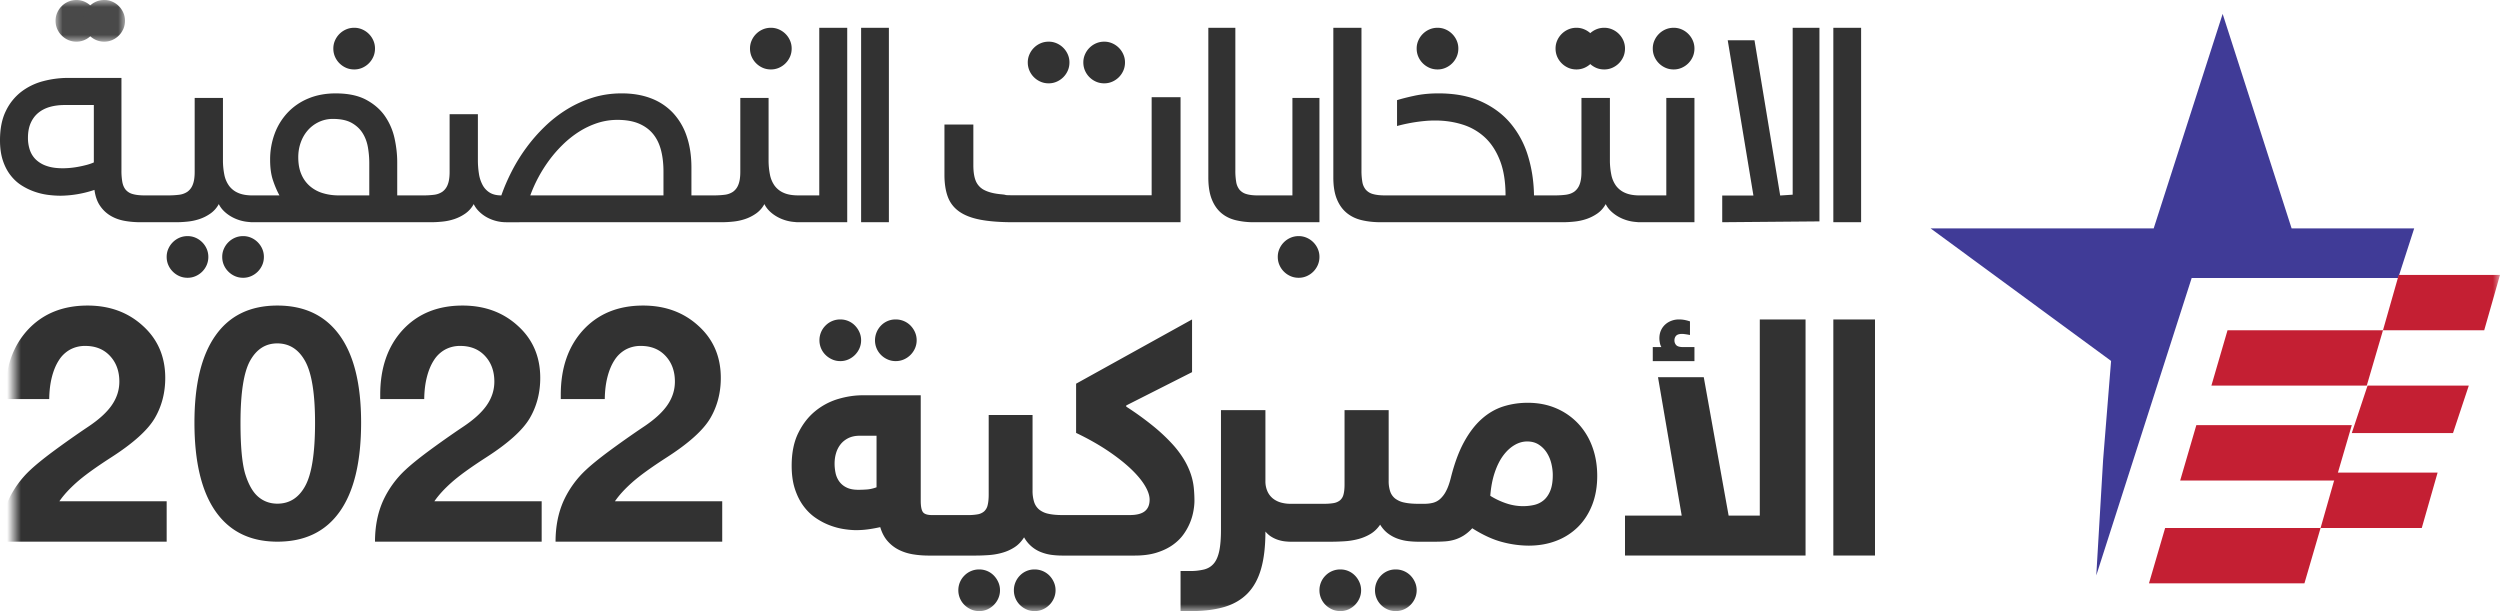
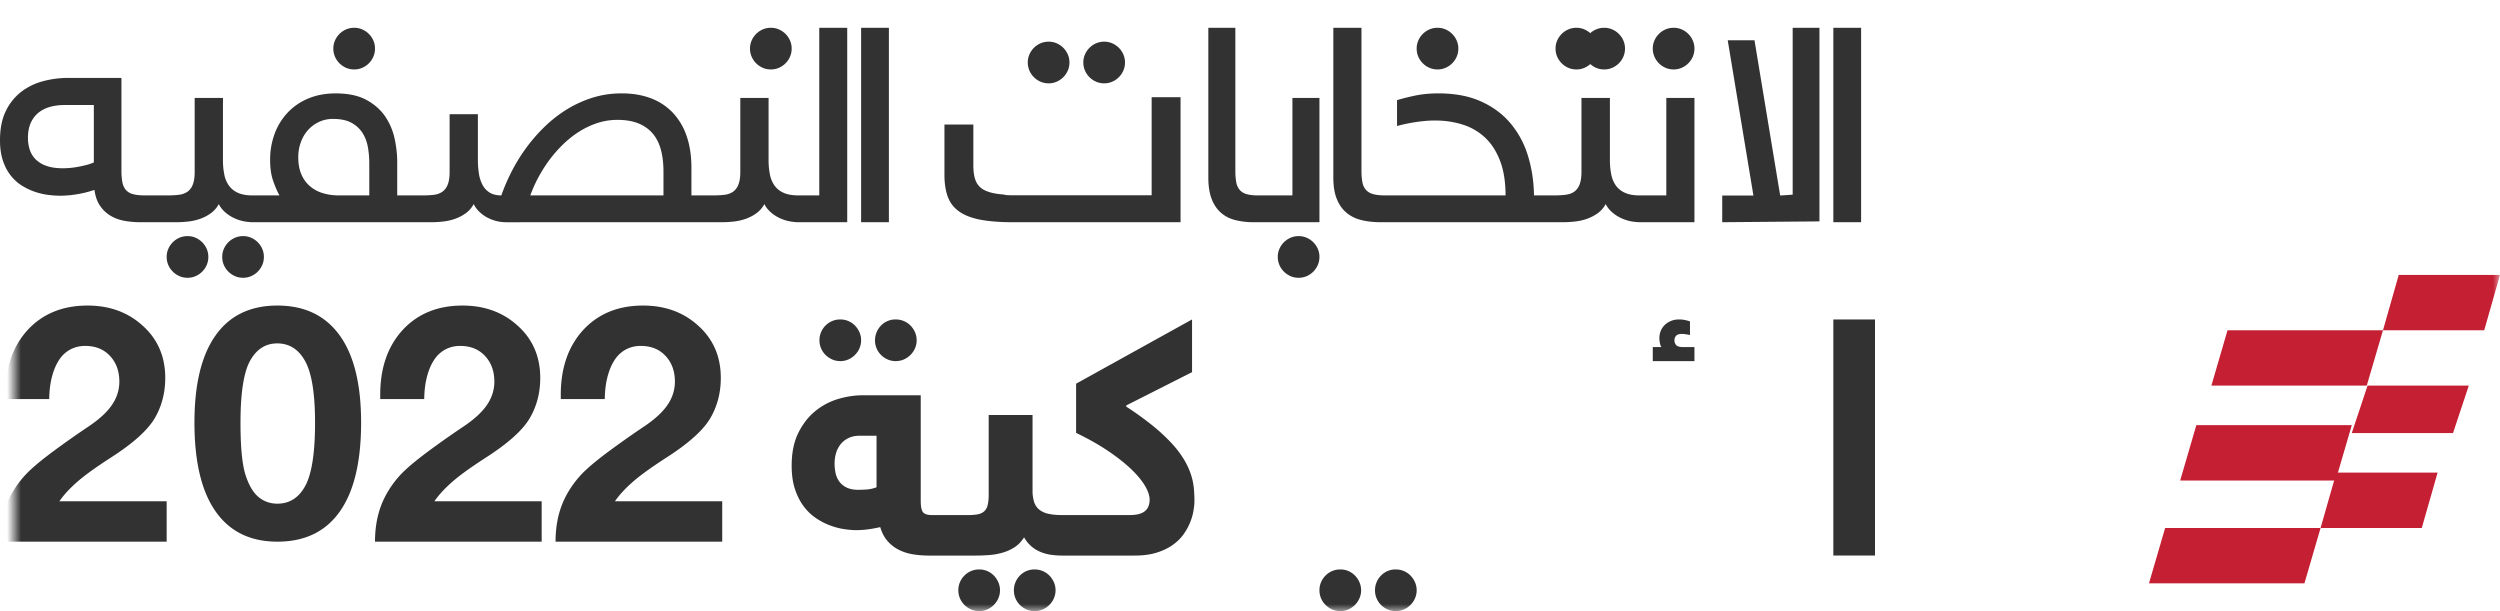
<svg xmlns="http://www.w3.org/2000/svg" xmlns:xlink="http://www.w3.org/1999/xlink" width="180" height="44" viewBox="0 0 180 44">
  <defs>
-     <path id="vbmzkg82ea" d="M0 0h3v3H0z" />
-     <path id="6lam18d58c" d="M0 0h3v3H0z" />
    <path id="bd4816qi2e" d="M1 44h179V0H1z" />
  </defs>
  <g fill="none" fill-rule="evenodd">
    <g transform="translate(4)">
      <mask id="6i1z5hc3sb" fill="#fff">
        <use xlink:href="#vbmzkg82ea" />
      </mask>
-       <path d="M.442 2.558c.139.138.297.246.477.325.18.078.376.117.588.117.202 0 .394-.04.574-.117a1.535 1.535 0 0 0 .801-.802C2.961 1.9 3 1.705 3 1.493 3 1.29 2.96 1.1 2.882.92A1.54 1.54 0 0 0 2.08.118 1.421 1.421 0 0 0 1.508 0c-.212 0-.408.04-.588.117A1.54 1.54 0 0 0 .117.92 1.42 1.42 0 0 0 0 1.493c0 .212.04.408.117.588.079.18.187.338.325.477" fill="#494949" mask="url(#6i1z5hc3sb)" />
    </g>
    <g transform="translate(6)">
      <mask id="fa061ifoxd" fill="#fff">
        <use xlink:href="#6lam18d58c" />
      </mask>
      <path d="M.442 2.558c.139.138.297.246.477.325.18.078.376.117.588.117.202 0 .394-.04.574-.117a1.539 1.539 0 0 0 .801-.802C2.961 1.9 3 1.705 3 1.493 3 1.29 2.96 1.1 2.882.92a1.533 1.533 0 0 0-.801-.803A1.421 1.421 0 0 0 1.507 0c-.212 0-.408.04-.588.117A1.538 1.538 0 0 0 .117.92 1.42 1.42 0 0 0 0 1.493c0 .212.04.408.117.588.079.18.187.338.325.477" fill="#494949" mask="url(#fa061ifoxd)" />
    </g>
    <path d="M14.558 17.442a1.54 1.54 0 0 0-.477-.325 1.422 1.422 0 0 0-.574-.117c-.212 0-.408.04-.587.117a1.534 1.534 0 0 0-.802.802c-.079.18-.118.371-.118.574 0 .212.04.408.118.588.078.18.187.338.325.476.138.139.297.247.477.325.18.079.375.118.587.118.203 0 .394-.04.574-.118a1.535 1.535 0 0 0 .802-.801 1.46 1.46 0 0 0 .117-.588c0-.203-.04-.394-.117-.574a1.54 1.54 0 0 0-.325-.477M18.558 17.442a1.54 1.54 0 0 0-.477-.325 1.422 1.422 0 0 0-.574-.117c-.212 0-.408.04-.587.117a1.537 1.537 0 0 0-.802.802c-.079.18-.118.371-.118.574 0 .212.04.408.118.588.078.18.186.338.325.476.138.139.297.247.477.325.18.079.375.118.587.118.203 0 .394-.04.574-.118a1.535 1.535 0 0 0 .801-.801c.079-.18.118-.376.118-.588 0-.203-.04-.394-.118-.574a1.54 1.54 0 0 0-.324-.477M24.442 4.558c.139.138.298.246.477.325.18.078.376.117.588.117.203 0 .394-.04.573-.117a1.54 1.54 0 0 0 .802-.802c.079-.18.118-.376.118-.588 0-.202-.04-.394-.118-.574a1.535 1.535 0 0 0-.802-.801A1.42 1.42 0 0 0 25.507 2c-.212 0-.408.04-.588.118a1.539 1.539 0 0 0-.801.801c-.079.18-.118.372-.118.574 0 .212.04.408.118.588.078.18.186.338.324.477M54.442 4.558c.139.138.298.246.477.325.18.078.376.117.588.117.203 0 .394-.04.573-.117a1.54 1.54 0 0 0 .802-.802c.079-.18.118-.376.118-.588 0-.202-.04-.394-.118-.574a1.535 1.535 0 0 0-.802-.801A1.42 1.42 0 0 0 55.507 2c-.212 0-.408.04-.588.118a1.539 1.539 0 0 0-.801.801c-.079.18-.118.372-.118.574 0 .212.04.408.118.588.078.18.186.338.324.477" fill="#323232" />
    <path d="M47.77 14.07h-9.59a10.166 10.166 0 0 1 1.37-2.544c.297-.401.627-.778.99-1.13.362-.352.75-.658 1.162-.92.412-.26.85-.467 1.313-.619a4.621 4.621 0 0 1 1.446-.226c.594 0 1.1.087 1.521.26.42.175.764.423 1.03.744.266.322.458.712.578 1.17.12.458.18.975.18 1.55v1.714zm-21.182 0h-2.175c-.424 0-.815-.055-1.174-.165a2.53 2.53 0 0 1-.93-.506 2.302 2.302 0 0 1-.614-.857c-.147-.344-.22-.75-.22-1.22 0-.379.06-.735.18-1.068.119-.333.289-.624.508-.874.22-.25.484-.449.793-.596a2.33 2.33 0 0 1 1.018-.222c.555 0 1.002.095 1.342.284.339.19.603.436.792.738.19.303.316.644.382 1.022.065.379.098.757.098 1.136v2.327zM6.756 11.695a3.477 3.477 0 0 1-.51.176 8.29 8.29 0 0 1-.572.13 6.138 6.138 0 0 1-1.15.114c-.456 0-.842-.054-1.158-.164a2.08 2.08 0 0 1-.775-.454 1.727 1.727 0 0 1-.44-.693 2.691 2.691 0 0 1-.138-.88c0-.409.065-.763.196-1.062.132-.299.315-.545.55-.738.235-.193.513-.335.833-.426.32-.09.673-.136 1.058-.136h2.106v4.133zm52.231 2.373h-1.52c-.417 0-.763-.06-1.036-.181a1.59 1.59 0 0 1-.654-.511 2.029 2.029 0 0 1-.341-.806 5.25 5.25 0 0 1-.098-1.056V7.052h-2.036v5.325c0 .387-.047.693-.14.92a1.102 1.102 0 0 1-.387.511 1.362 1.362 0 0 1-.607.216c-.24.03-.501.045-.787.045H49.783v-1.998c0-.848-.115-1.603-.342-2.265a4.583 4.583 0 0 0-.989-1.68 4.21 4.21 0 0 0-1.579-1.046c-.62-.238-1.325-.357-2.111-.357-.733 0-1.427.102-2.083.306a8.17 8.17 0 0 0-1.845.835 9.265 9.265 0 0 0-1.602 1.243c-.494.477-.939.986-1.336 1.528a12.475 12.475 0 0 0-1.047 1.692c-.3.586-.551 1.167-.752 1.742-.34 0-.617-.066-.833-.198a1.442 1.442 0 0 1-.514-.545 2.495 2.495 0 0 1-.266-.812 6.27 6.27 0 0 1-.076-1V8.223h-2.036v4.155c0 .387-.046.693-.139.92a1.1 1.1 0 0 1-.387.511 1.36 1.36 0 0 1-.607.216c-.24.03-.502.045-.787.045H28.6v-2.395c0-.553-.064-1.12-.19-1.704a4.514 4.514 0 0 0-.683-1.595c-.328-.48-.78-.876-1.354-1.187-.574-.31-1.309-.465-2.204-.465-.725 0-1.378.121-1.96.363a4.282 4.282 0 0 0-1.487 1.01 4.486 4.486 0 0 0-.943 1.522 5.332 5.332 0 0 0-.33 1.897c0 .567.068 1.054.203 1.459s.291.77.469 1.095h-1.94c-.416 0-.76-.06-1.035-.181a1.59 1.59 0 0 1-.653-.511 2.029 2.029 0 0 1-.342-.806 5.25 5.25 0 0 1-.098-1.056V7.052h-2.036v5.325c0 .387-.046.693-.139.92a1.1 1.1 0 0 1-.387.511 1.362 1.362 0 0 1-.608.216c-.239.03-.5.045-.786.045h-1.676c-.354 0-.641-.032-.861-.096a1.008 1.008 0 0 1-.51-.312c-.119-.144-.2-.33-.242-.557a4.574 4.574 0 0 1-.064-.829V5.61h-3.84c-.61 0-1.207.078-1.793.233a4.453 4.453 0 0 0-1.573.76A3.833 3.833 0 0 0 .422 7.99C.141 8.56 0 9.263 0 10.095c0 .553.067 1.035.202 1.448.135.413.319.768.55 1.067.231.3.495.544.792.733.297.19.607.34.932.454.323.113.647.191.971.233.324.042.629.062.914.062a7.904 7.904 0 0 0 2.44-.42c.063.462.196.842.4 1.141.204.3.455.538.752.716.297.178.63.3 1 .369.37.068.76.102 1.17.102h2.553c.262 0 .542-.015.839-.046.297-.03.584-.092.862-.187.278-.094.538-.227.78-.397a1.97 1.97 0 0 0 .596-.676c.093.19.222.364.388.523.166.159.357.297.573.414a3.014 3.014 0 0 0 1.239.354c.07.01.148.015.23.015H31.03c.262 0 .541-.015.838-.046.297-.03.584-.092.862-.187a3.09 3.09 0 0 0 .78-.397 1.97 1.97 0 0 0 .597-.676c.092.19.217.364.376.523.158.159.339.297.543.414a2.904 2.904 0 0 0 1.417.37l14.29-.001h1.226c.262 0 .541-.015.838-.046.297-.03.585-.092.862-.187.278-.094.538-.227.781-.397a1.97 1.97 0 0 0 .596-.676c.093.19.222.364.387.523.166.159.357.297.573.414a3.014 3.014 0 0 0 1.24.354c.07.01.147.015.23.015H61V2h-2.013v12.07z" fill="#323232" />
    <mask id="zqb4l3yi0f" fill="#fff">
      <use xlink:href="#bd4816qi2e" />
    </mask>
    <path fill="#323232" mask="url(#zqb4l3yi0f)" d="M62 16h2V2h-2zM74.442 5.558c.139.138.298.246.477.324.18.079.376.118.588.118.203 0 .394-.04.573-.118a1.536 1.536 0 0 0 .802-.801c.079-.18.118-.376.118-.588 0-.203-.04-.394-.118-.573a1.535 1.535 0 0 0-.802-.802A1.417 1.417 0 0 0 75.507 3c-.212 0-.408.04-.588.118a1.539 1.539 0 0 0-.801.802 1.42 1.42 0 0 0-.118.573c0 .212.04.408.118.588.078.18.186.339.324.477M82.919 14.058h-9.964c-.782 0-.353-.022-.859-.068-.506-.046-.909-.145-1.208-.297a1.281 1.281 0 0 1-.628-.657c-.12-.285-.179-.668-.179-1.148V8.964H68v3.62c0 .618.08 1.143.239 1.577.16.434.43.788.813 1.062.383.274.891.472 1.525.594.634.122 1.426.183 2.375.183H85V7h-2.081v7.058zM78.442 5.558c.139.138.298.246.477.324.18.079.376.118.588.118.203 0 .394-.04.573-.118a1.536 1.536 0 0 0 .802-.801c.079-.18.118-.376.118-.588 0-.203-.04-.394-.118-.573a1.535 1.535 0 0 0-.802-.802A1.417 1.417 0 0 0 79.507 3c-.212 0-.408.04-.588.118a1.539 1.539 0 0 0-.801.802 1.42 1.42 0 0 0-.118.573c0 .212.04.408.118.588.078.18.186.339.324.477M93.054 14.07h-2.476c-.343 0-.621-.033-.833-.097a1.002 1.002 0 0 1-.498-.312 1.18 1.18 0 0 1-.24-.557 4.769 4.769 0 0 1-.062-.829V2H87v10.786c0 .613.08 1.127.24 1.54.16.412.384.743.671.993.287.25.632.426 1.034.528a5.41 5.41 0 0 0 1.33.153H95V7.052h-1.946v7.017zM94.558 17.442a1.536 1.536 0 0 0-.477-.324 1.418 1.418 0 0 0-.574-.118c-.212 0-.408.04-.587.118a1.536 1.536 0 0 0-.802.801c-.079.18-.118.371-.118.574 0 .212.04.408.118.587a1.535 1.535 0 0 0 .802.802c.18.079.375.118.587.118.202 0 .394-.04.574-.118a1.536 1.536 0 0 0 .801-.802 1.46 1.46 0 0 0 .118-.587c0-.203-.04-.394-.118-.574a1.532 1.532 0 0 0-.324-.477M102.442 4.558c.139.138.298.246.477.324.18.079.376.118.588.118.203 0 .394-.04.573-.118a1.53 1.53 0 0 0 .802-.801c.079-.18.118-.376.118-.588 0-.203-.04-.394-.118-.573a1.526 1.526 0 0 0-.325-.477 1.526 1.526 0 0 0-.477-.325 1.415 1.415 0 0 0-.573-.118c-.212 0-.408.04-.588.118a1.537 1.537 0 0 0-.801.802c-.078.18-.118.37-.118.573 0 .212.04.408.118.588.078.18.186.339.324.477M112.442 4.558c.138.138.298.246.477.325.18.078.376.117.588.117.203 0 .394-.04.573-.117a1.536 1.536 0 0 0 .803-.802c.078-.18.117-.376.117-.588a1.42 1.42 0 0 0-.117-.574 1.54 1.54 0 0 0-.803-.801 1.42 1.42 0 0 0-.573-.118c-.212 0-.408.04-.588.118a1.542 1.542 0 0 0-.802.801c-.078.18-.117.372-.117.574 0 .212.04.408.117.588.078.18.187.338.325.477" />
    <path d="M114.442 4.558c.138.138.298.246.477.325.18.078.376.117.588.117.203 0 .394-.04.574-.117a1.539 1.539 0 0 0 .802-.802c.078-.18.117-.376.117-.588 0-.202-.04-.394-.117-.574a1.536 1.536 0 0 0-.802-.801 1.423 1.423 0 0 0-.574-.118c-.212 0-.408.04-.588.118a1.534 1.534 0 0 0-.802.801c-.078.18-.117.372-.117.574a1.46 1.46 0 0 0 .442 1.065M121.558 2.442a1.54 1.54 0 0 0-.477-.325 1.426 1.426 0 0 0-.574-.117c-.212 0-.408.04-.587.117a1.54 1.54 0 0 0-.802.802c-.079.18-.118.372-.118.574 0 .212.04.408.118.587a1.537 1.537 0 0 0 .802.802c.18.079.375.118.587.118.202 0 .394-.04.574-.118a1.537 1.537 0 0 0 .801-.802c.078-.18.118-.375.118-.587 0-.202-.04-.394-.118-.574a1.535 1.535 0 0 0-.324-.477M119.974 14.07h-1.918c-.42 0-.766-.061-1.042-.182a1.6 1.6 0 0 1-.658-.511 2.02 2.02 0 0 1-.343-.806 5.201 5.201 0 0 1-.1-1.056V7.052h-2.048v5.325c0 .387-.047.693-.14.92a1.106 1.106 0 0 1-.39.511c-.167.114-.37.186-.611.216s-.505.045-.792.045h-1.484c-.015-.999-.159-1.943-.43-2.833a6.63 6.63 0 0 0-1.246-2.339c-.559-.67-1.27-1.2-2.131-1.59-.861-.39-1.886-.584-3.074-.584-.628 0-1.204.057-1.728.17-.524.113-.942.22-1.252.318v1.862a11.725 11.725 0 0 1 2.008-.363c.253-.023.495-.034.728-.034.699 0 1.356.096 1.973.29a4.177 4.177 0 0 1 1.613.925c.458.424.82.98 1.089 1.67.268.688.401 1.525.401 2.508h-8.673c-.357 0-.646-.032-.868-.096a1.05 1.05 0 0 1-.518-.312 1.157 1.157 0 0 1-.25-.557 4.604 4.604 0 0 1-.064-.829V2H96v10.786c0 .613.083 1.127.25 1.54.167.412.4.743.7.993.298.25.657.426 1.076.528.42.102.88.153 1.385.153h13.103c.264 0 .546-.015.845-.046.298-.03.587-.092.867-.187a3.12 3.12 0 0 0 .786-.397c.244-.17.444-.396.599-.676.093.19.223.364.39.523.167.159.36.297.576.414a3.052 3.052 0 0 0 1.247.354c.072.01.15.015.232.015H122V7.052h-2.026v7.017zM129.073 14.017l-.9.06-1.85-11.18h-1.927l1.85 11.18H124V16l7-.06V2h-1.927zM132 16h2V2h-2zM5.516 34.733c.531-.473 1.356-1.07 2.473-1.791 1.595-1.023 2.647-1.969 3.156-2.837.502-.86.753-1.826.753-2.896 0-1.527-.536-2.774-1.607-3.744C9.227 22.49 7.897 22 6.302 22c-1.793 0-3.233.59-4.319 1.768C.912 24.946.376 26.496.376 28.418v.314h3.168c.008-.588.072-1.12.194-1.592.121-.473.29-.876.507-1.21a2.23 2.23 0 0 1 .804-.761 2.24 2.24 0 0 1 1.094-.262c.736 0 1.33.24 1.777.72.449.482.673 1.098.673 1.85 0 .604-.181 1.169-.542 1.692-.36.523-.932 1.044-1.715 1.564a69.763 69.763 0 0 0-2.547 1.796c-.68.508-1.202.933-1.567 1.273a7.023 7.023 0 0 0-1.652 2.28C.19 36.941 0 37.914 0 39h12v-2.907H4.274c.303-.442.718-.895 1.242-1.36M21.977 34.987c-.463.85-1.132 1.277-2.005 1.277-.532 0-.992-.166-1.38-.497-.387-.33-.698-.875-.934-1.636-.228-.76-.342-1.987-.342-3.682 0-2.16.232-3.652.695-4.481.464-.829 1.113-1.243 1.95-1.243.873 0 1.545.43 2.016 1.288.471.86.707 2.334.707 4.424 0 2.174-.236 3.69-.707 4.55M19.972 22c-1.953 0-3.436.716-4.45 2.15C14.506 25.582 14 27.674 14 30.426c0 2.82.509 4.954 1.527 6.402 1.018 1.448 2.5 2.172 4.445 2.172 1.975 0 3.473-.724 4.495-2.172C25.49 35.38 26 33.246 26 30.426c0-2.767-.517-4.863-1.55-6.288C23.417 22.713 21.924 22 19.972 22M32.516 34.733c.531-.473 1.356-1.07 2.473-1.791 1.595-1.023 2.647-1.969 3.156-2.837.502-.86.753-1.826.753-2.896 0-1.527-.536-2.774-1.607-3.744C36.227 22.49 34.897 22 33.302 22c-1.793 0-3.233.59-4.319 1.768-1.071 1.178-1.607 2.728-1.607 4.65v.314h3.168c.008-.588.072-1.12.194-1.592.121-.473.29-.876.507-1.21a2.23 2.23 0 0 1 .804-.761 2.24 2.24 0 0 1 1.094-.262c.736 0 1.33.24 1.777.72.449.482.673 1.098.673 1.85 0 .604-.181 1.169-.542 1.692-.36.523-.932 1.044-1.715 1.564a69.763 69.763 0 0 0-2.547 1.796c-.68.508-1.202.933-1.567 1.273a7.023 7.023 0 0 0-1.652 2.28c-.38.86-.57 1.833-.57 2.918h12v-2.907h-7.726c.303-.442.718-.895 1.242-1.36M45.516 34.733c.531-.473 1.356-1.07 2.473-1.791 1.595-1.023 2.647-1.969 3.156-2.837.502-.86.753-1.826.753-2.896 0-1.527-.536-2.774-1.607-3.744C49.227 22.49 47.897 22 46.302 22c-1.793 0-3.233.59-4.319 1.768-1.071 1.178-1.607 2.728-1.607 4.65v.314h3.168c.008-.588.072-1.12.194-1.592.121-.473.29-.876.507-1.21a2.23 2.23 0 0 1 .804-.761 2.24 2.24 0 0 1 1.094-.262c.736 0 1.33.24 1.777.72.449.482.673 1.098.673 1.85 0 .604-.181 1.169-.542 1.692-.36.523-.932 1.044-1.715 1.564a69.763 69.763 0 0 0-2.547 1.796c-.68.508-1.202.933-1.567 1.273a7.023 7.023 0 0 0-1.652 2.28c-.38.86-.57 1.833-.57 2.918h12v-2.907h-7.726c.303-.442.718-.895 1.242-1.36M59.44 25.556c.139.136.298.243.478.323.18.081.375.121.587.121.206 0 .398-.04.578-.12a1.553 1.553 0 0 0 .797-.799c.08-.183.12-.376.12-.58 0-.205-.04-.399-.12-.581a1.622 1.622 0 0 0-.325-.482 1.457 1.457 0 0 0-1.05-.438 1.477 1.477 0 0 0-1.065.438A1.486 1.486 0 0 0 59 24.5a1.475 1.475 0 0 0 .44 1.056M63.434 25.556c.135.136.293.243.473.323.18.081.375.121.587.121.206 0 .4-.04.583-.12a1.553 1.553 0 0 0 .802-.799c.08-.183.121-.376.121-.58 0-.205-.04-.399-.12-.581a1.622 1.622 0 0 0-.325-.482 1.491 1.491 0 0 0-1.06-.438 1.45 1.45 0 0 0-1.06.438A1.529 1.529 0 0 0 63 24.5a1.475 1.475 0 0 0 .434 1.056M75.555 41.438a1.49 1.49 0 0 0-1.06-.438 1.449 1.449 0 0 0-1.06.438c-.137.139-.243.3-.32.482a1.475 1.475 0 0 0-.115.58 1.476 1.476 0 0 0 .434 1.056c.136.136.293.243.473.323.179.08.374.121.588.121.205 0 .399-.04.582-.12a1.547 1.547 0 0 0 .802-.8c.08-.182.121-.376.121-.58 0-.205-.04-.398-.121-.58a1.616 1.616 0 0 0-.324-.482M71.555 41.438a1.454 1.454 0 0 0-1.05-.438 1.477 1.477 0 0 0-1.065.438A1.486 1.486 0 0 0 69 42.5a1.476 1.476 0 0 0 .44 1.056c.139.136.298.243.478.323.18.08.375.121.588.121a1.4 1.4 0 0 0 .577-.12 1.545 1.545 0 0 0 .796-.799c.081-.183.121-.377.121-.58 0-.206-.04-.399-.121-.581a1.613 1.613 0 0 0-.324-.482M63.111 35.084c-.238.089-.467.14-.686.157a8.42 8.42 0 0 1-.628.024c-.346 0-.63-.056-.853-.169a1.384 1.384 0 0 1-.525-.44 1.607 1.607 0 0 1-.26-.608 3.28 3.28 0 0 1-.069-.663c0-.272.036-.53.11-.77a1.86 1.86 0 0 1 .334-.64c.15-.184.338-.33.565-.44.227-.107.49-.162.79-.162h1.222v3.711zm22.82 1.687c.046-.273.069-.506.069-.699 0-.305-.015-.618-.046-.94a4.508 4.508 0 0 0-.213-.988 5.481 5.481 0 0 0-.49-1.054 7.117 7.117 0 0 0-.871-1.15 12.866 12.866 0 0 0-1.355-1.265 21.818 21.818 0 0 0-1.937-1.398v-.084l4.74-2.398V23l-8.349 4.626v3.543c.822.393 1.56.807 2.214 1.24.653.435 1.208.864 1.666 1.29.457.426.807.835 1.05 1.229.242.393.363.743.363 1.048 0 .37-.116.647-.346.831-.231.185-.592.277-1.084.277h-4.864c-.4 0-.736-.032-1.01-.096a1.549 1.549 0 0 1-.657-.307 1.176 1.176 0 0 1-.357-.548 2.66 2.66 0 0 1-.11-.82V29.88h-3.158v5.723c0 .314-.026.569-.075.766a.864.864 0 0 1-.254.451.96.96 0 0 1-.461.211 3.794 3.794 0 0 1-.698.054h-2.586c-.338 0-.56-.072-.663-.216-.104-.145-.156-.418-.156-.82v-7.59H62.12c-.585 0-1.179.09-1.782.27a4.727 4.727 0 0 0-1.649.88c-.496.406-.901.93-1.216 1.573-.316.642-.473 1.425-.473 2.349 0 .635.077 1.189.23 1.663.154.474.358.883.612 1.229.253.345.543.63.87.855.327.225.663.404 1.01.536.345.132.685.225 1.02.277.334.053.636.079.905.079.292 0 .582-.02.87-.06.289-.04.575-.093.86-.157.122.41.3.746.535 1.012.235.265.506.474.814.626.307.153.643.26 1.008.32s.744.09 1.136.09h3.347c.323 0 .651-.012.986-.036.334-.024.657-.08.968-.17.312-.087.602-.218.87-.39.27-.173.5-.412.693-.718a2.377 2.377 0 0 0 1.25 1.079c.243.092.49.155.744.187s.504.048.75.048h5.221c.607 0 1.134-.07 1.58-.211.446-.14.828-.323 1.147-.548.319-.225.58-.48.784-.765a4.09 4.09 0 0 0 .72-1.705zM101.555 41.438a1.49 1.49 0 0 0-1.06-.438 1.447 1.447 0 0 0-1.06.438c-.137.139-.243.3-.32.482a1.482 1.482 0 0 0-.115.58 1.483 1.483 0 0 0 .434 1.056c.135.136.293.243.472.323.18.08.376.121.588.121.205 0 .4-.04.583-.12a1.546 1.546 0 0 0 .802-.799 1.42 1.42 0 0 0 .121-.58c0-.206-.04-.399-.121-.581a1.615 1.615 0 0 0-.324-.482M97.555 41.438a1.45 1.45 0 0 0-1.05-.438 1.48 1.48 0 0 0-1.065.438A1.486 1.486 0 0 0 95 42.5a1.476 1.476 0 0 0 .44 1.056c.139.136.298.243.477.323.18.08.376.121.589.121.204 0 .397-.04.577-.12a1.546 1.546 0 0 0 .796-.799A1.42 1.42 0 0 0 98 42.5c0-.206-.04-.399-.121-.581a1.615 1.615 0 0 0-.324-.482" fill="#323232" mask="url(#zqb4l3yi0f)" />
-     <path d="M111.614 35.35c-.124.293-.286.52-.487.682-.201.162-.429.27-.684.327a3.603 3.603 0 0 1-.777.084c-.417 0-.829-.069-1.235-.208a5.432 5.432 0 0 1-1.13-.536c.046-.616.15-1.169.313-1.658.162-.488.365-.898.608-1.23.244-.33.515-.583.812-.76.298-.177.605-.266.922-.266.332 0 .616.08.852.238.236.157.427.355.574.592.147.236.253.496.319.777.066.283.099.551.099.807 0 .474-.063.857-.186 1.15m2.006-4.86a4.698 4.698 0 0 0-1.583-1.095c-.614-.263-1.297-.394-2.046-.394-.619 0-1.208.09-1.769.27-.56.181-1.076.482-1.547.903-.472.42-.895.975-1.27 1.663-.375.688-.69 1.544-.945 2.566-.1.399-.216.72-.348.965a1.967 1.967 0 0 1-.434.569 1.238 1.238 0 0 1-.522.27c-.19.046-.393.068-.61.068h-.417c-.402 0-.74-.03-1.015-.09a1.603 1.603 0 0 1-.66-.287 1.1 1.1 0 0 1-.36-.513 2.348 2.348 0 0 1-.11-.767V29.53h-3.177v5.357c0 .293-.025.532-.075.716a.796.796 0 0 1-.255.423 1 1 0 0 1-.464.198c-.19.033-.423.05-.702.05h-2.403c-.225 0-.443-.028-.655-.084a1.64 1.64 0 0 1-.574-.276 1.382 1.382 0 0 1-.412-.513 1.78 1.78 0 0 1-.157-.784V29.53h-3.2v8.605c0 .624-.04 1.132-.121 1.523-.082.39-.211.694-.389.908-.178.214-.41.359-.696.434a4.11 4.11 0 0 1-1.031.113H85V44h.754c.927 0 1.727-.1 2.4-.299.672-.199 1.229-.525 1.67-.975.44-.452.765-1.042.973-1.771.21-.73.313-1.624.313-2.684.14.165.292.297.459.394.166.098.332.171.498.22.166.05.323.081.47.096.146.015.27.023.37.023h2.926c.325 0 .655-.012.992-.034a5.12 5.12 0 0 0 .973-.158c.313-.083.605-.205.876-.367.27-.161.502-.385.696-.67.162.263.351.475.568.637.216.162.446.285.69.372a3.4 3.4 0 0 0 .748.175c.255.03.506.045.753.045h1.148c.263 0 .512-.008.748-.023s.464-.054.684-.118c.22-.064.437-.16.65-.288a3.03 3.03 0 0 0 .643-.541c.758.481 1.47.81 2.14.987a7.504 7.504 0 0 0 1.918.265c.735 0 1.405-.119 2.012-.356a4.447 4.447 0 0 0 1.56-1.009c.433-.436.769-.962 1.009-1.579.239-.617.359-1.308.359-2.075 0-.767-.12-1.472-.36-2.115a4.87 4.87 0 0 0-1.02-1.664M126.705 37.123h-2.244l-1.79-9.965h-3.295l1.707 9.965H117V40h13V23h-3.295z" fill="#323232" mask="url(#zqb4l3yi0f)" />
    <path d="M122 24.99h-.812c-.247 0-.413-.047-.499-.14a.487.487 0 0 1-.129-.342c0-.14.042-.253.125-.338.083-.086.226-.129.43-.129.049 0 .121.007.217.02.097.013.212.032.346.058v-.98a3.44 3.44 0 0 0-.354-.096 2.111 2.111 0 0 0-.45-.043c-.177 0-.349.03-.515.09-.166.059-.315.146-.446.26a1.276 1.276 0 0 0-.318.427c-.08.171-.12.368-.12.591 0 .088.011.194.036.319a.9.9 0 0 0 .108.303H119V26h3v-1.01zM132 40h3V23h-3z" fill="#323232" mask="url(#zqb4l3yi0f)" />
    <g mask="url(#zqb4l3yi0f)">
-       <path fill="#403B97" d="m157.8 20.018-6.868 21.413.493-8.338.573-7.106L139 16.443h16.066L160.031 1l4.965 15.443 8.826.002-1.155 3.573z" />
      <path fill="#C41F33" d="M159.22 27.764h11.187l1.168-3.986h-11.193zM156.973 34.596l11.191.001 1.165-3.986h-11.193zM154.726 42h11.193l1.163-3.986H155.89zM171.575 23.777h7.289L180 19.793h-7.29zM169.329 31.18h7.288l1.136-3.416h-7.288z" />
      <path fill="#C41F33" d="M167.082 38.014h7.286l1.139-3.986h-7.287z" />
    </g>
  </g>
</svg>